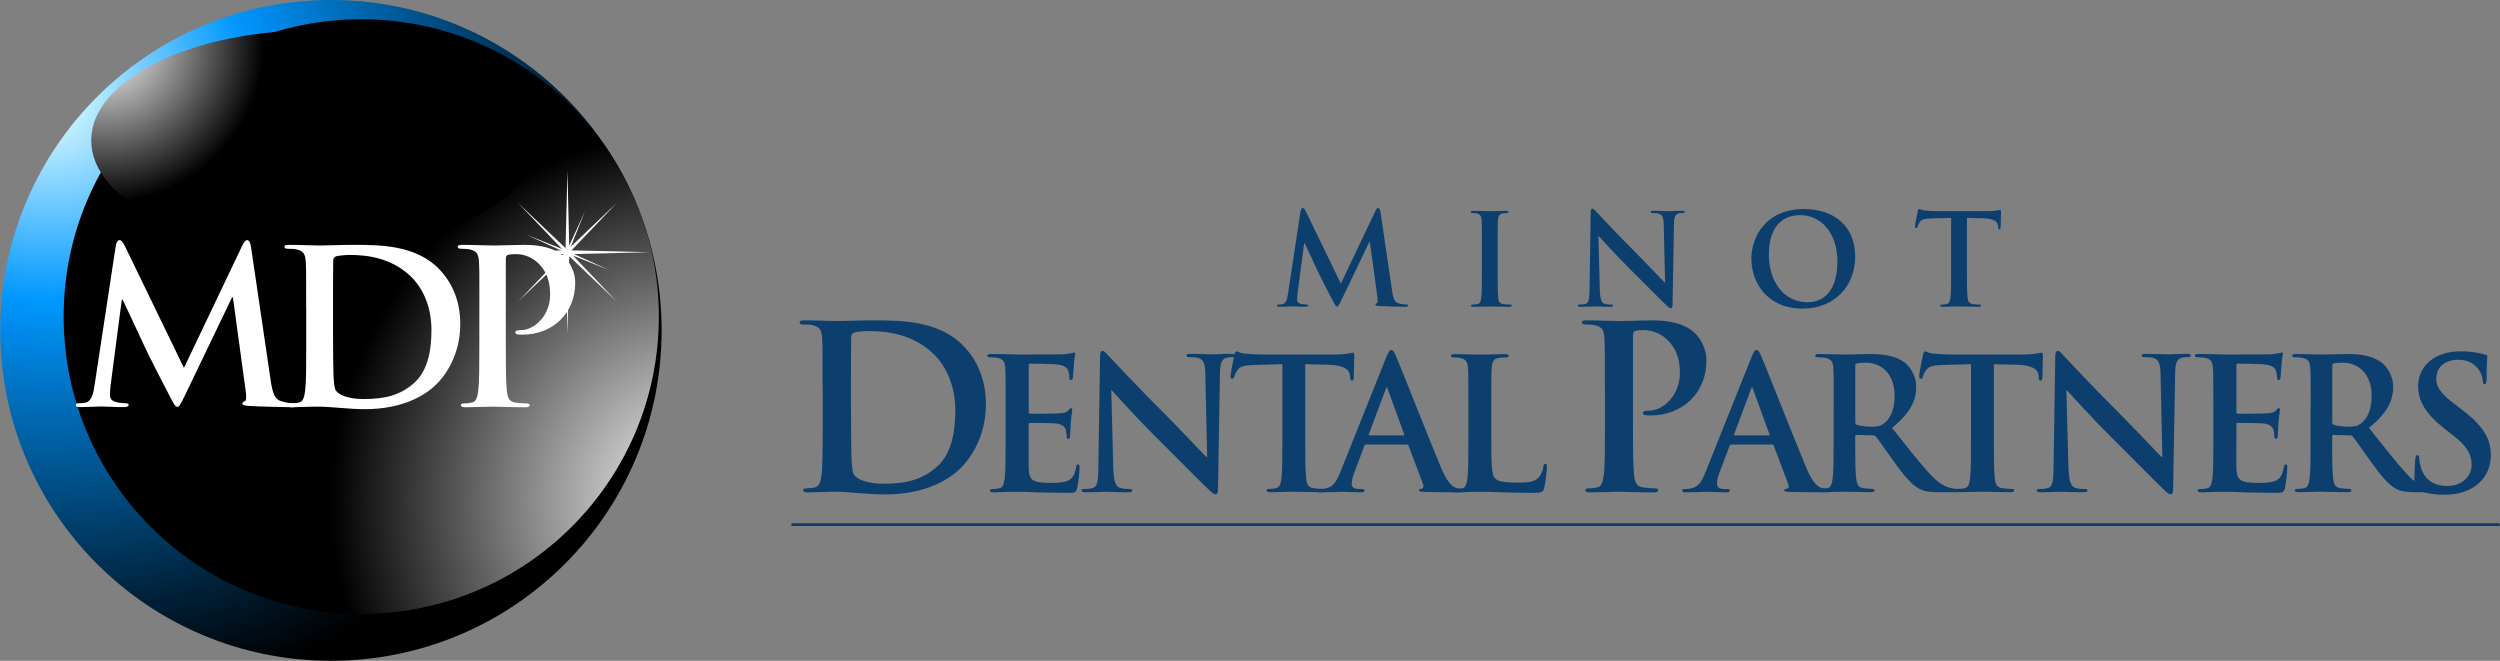
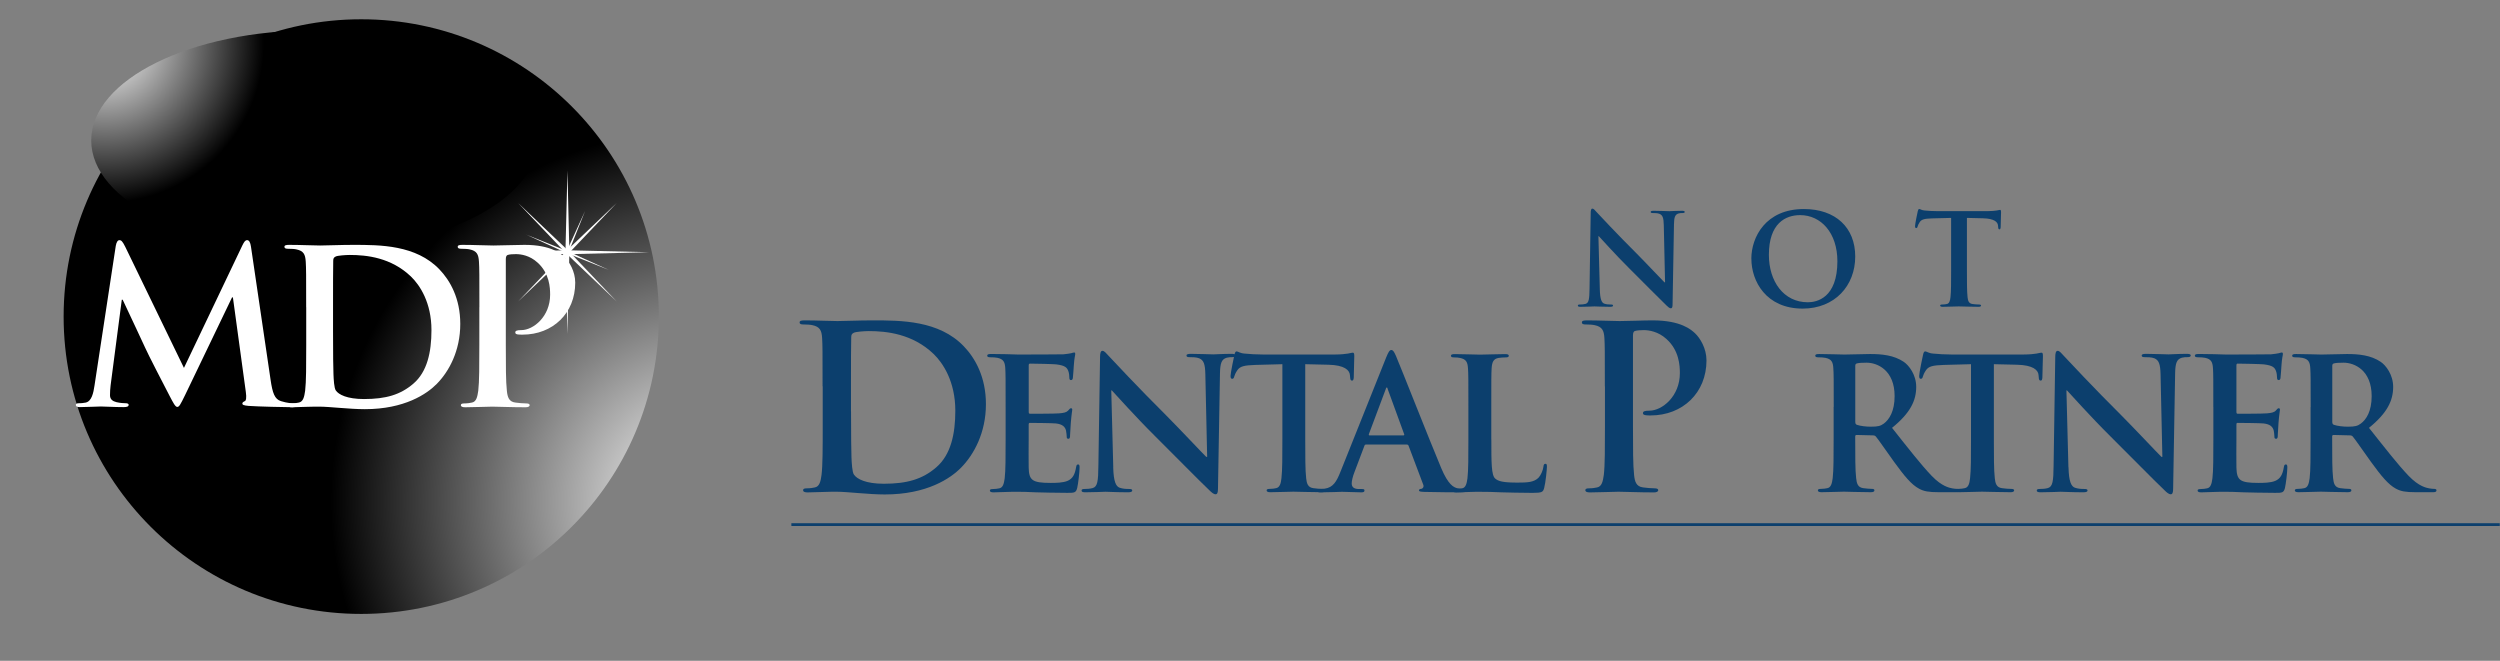
<svg xmlns="http://www.w3.org/2000/svg" width="227" height="60" viewBox="0 0 227 60" fill="none">
  <rect x="0" y="0" width="227" height="60" fill="#808080" stroke="none" />
  <path d="M226.977 47.508H71.856V47.76H226.977V47.508Z" fill="#0C3F6D" />
  <path d="M74.689 35.078C74.689 31.938 74.689 31.359 74.649 30.7C74.609 29.997 74.441 29.665 73.759 29.523C73.595 29.483 73.241 29.461 72.953 29.461C72.728 29.461 72.603 29.422 72.603 29.276C72.603 29.13 72.75 29.09 73.059 29.09C74.157 29.09 75.459 29.152 76.039 29.152C76.68 29.152 77.982 29.09 79.226 29.09C81.811 29.09 85.264 29.09 87.517 31.447C88.549 32.522 89.522 34.238 89.522 36.697C89.522 39.302 88.425 41.284 87.269 42.46C86.317 43.433 84.166 44.897 80.341 44.897C79.598 44.897 78.748 44.835 77.964 44.773C77.181 44.711 76.455 44.649 75.937 44.649C75.711 44.649 75.255 44.649 74.759 44.671C74.286 44.671 73.746 44.711 73.334 44.711C73.064 44.711 72.922 44.649 72.922 44.503C72.922 44.402 73.006 44.34 73.254 44.34C73.564 44.34 73.812 44.3 73.998 44.256C74.41 44.172 74.516 43.716 74.596 43.119C74.702 42.252 74.702 40.62 74.702 38.718V35.083L74.689 35.078ZM77.274 37.352C77.274 39.541 77.296 41.133 77.314 41.527C77.336 42.044 77.376 42.871 77.539 43.097C77.809 43.491 78.615 43.924 80.249 43.924C82.36 43.924 83.763 43.513 85.007 42.438C86.331 41.301 86.743 39.422 86.743 37.294C86.743 34.671 85.645 32.977 84.759 32.128C82.856 30.311 80.501 30.063 78.885 30.063C78.473 30.063 77.707 30.125 77.539 30.209C77.353 30.293 77.291 30.395 77.291 30.625C77.269 31.328 77.269 33.123 77.269 34.755V37.361L77.274 37.352Z" fill="#0C3F6D" />
  <path d="M91.31 36.958C91.31 34.432 91.31 33.968 91.279 33.437C91.248 32.871 91.111 32.605 90.566 32.49C90.433 32.455 90.15 32.442 89.92 32.442C89.739 32.442 89.637 32.406 89.637 32.291C89.637 32.176 89.756 32.141 90.004 32.141C90.451 32.141 90.934 32.159 91.35 32.159C91.779 32.176 92.164 32.19 92.399 32.19C92.93 32.19 96.237 32.19 96.551 32.172C96.866 32.137 97.131 32.106 97.268 32.07C97.353 32.053 97.45 32.004 97.534 32.004C97.618 32.004 97.631 32.07 97.631 32.154C97.631 32.269 97.547 32.468 97.499 33.233C97.481 33.401 97.45 34.131 97.415 34.33C97.397 34.414 97.366 34.512 97.246 34.512C97.127 34.512 97.096 34.428 97.096 34.277C97.096 34.162 97.078 33.879 96.998 33.68C96.883 33.379 96.715 33.18 95.883 33.083C95.6 33.052 93.855 33.017 93.523 33.017C93.439 33.017 93.408 33.065 93.408 33.185V37.386C93.408 37.502 93.426 37.568 93.523 37.568C93.886 37.568 95.799 37.568 96.184 37.532C96.582 37.497 96.83 37.448 96.981 37.285C97.096 37.152 97.162 37.068 97.246 37.068C97.313 37.068 97.361 37.099 97.361 37.201C97.361 37.302 97.295 37.568 97.228 38.413C97.211 38.744 97.162 39.408 97.162 39.527C97.162 39.66 97.162 39.841 97.012 39.841C96.892 39.841 96.861 39.775 96.861 39.691C96.843 39.523 96.843 39.31 96.795 39.094C96.711 38.762 96.48 38.514 95.865 38.448C95.551 38.417 93.904 38.399 93.506 38.399C93.422 38.399 93.404 38.466 93.404 38.567V39.881C93.404 40.447 93.386 41.973 93.404 42.455C93.435 43.6 93.705 43.848 95.4 43.848C95.834 43.848 96.529 43.848 96.963 43.649C97.392 43.45 97.596 43.101 97.711 42.42C97.742 42.238 97.778 42.172 97.893 42.172C98.025 42.172 98.025 42.305 98.025 42.473C98.025 42.853 97.893 43.985 97.808 44.317C97.693 44.751 97.543 44.751 96.91 44.751C95.662 44.751 94.75 44.715 94.037 44.702C93.32 44.666 92.806 44.653 92.306 44.653C92.124 44.653 91.757 44.653 91.359 44.671C90.978 44.671 90.544 44.706 90.212 44.706C89.995 44.706 89.88 44.658 89.88 44.538C89.88 44.454 89.947 44.406 90.146 44.406C90.394 44.406 90.593 44.37 90.743 44.339C91.075 44.273 91.159 43.906 91.226 43.428C91.31 42.729 91.31 41.42 91.31 39.89V36.966V36.958Z" fill="#0C3F6D" />
  <path d="M101.08 42.439C101.115 43.735 101.328 44.164 101.66 44.284C101.943 44.385 102.257 44.399 102.523 44.399C102.705 44.399 102.806 44.43 102.806 44.531C102.806 44.664 102.656 44.699 102.426 44.699C101.346 44.699 100.682 44.651 100.367 44.651C100.217 44.651 99.438 44.699 98.57 44.699C98.353 44.699 98.207 44.682 98.207 44.531C98.207 44.43 98.304 44.399 98.473 44.399C98.689 44.399 98.986 44.381 99.221 44.315C99.655 44.182 99.721 43.7 99.734 42.254L99.885 32.422C99.885 32.09 99.933 31.855 100.102 31.855C100.283 31.855 100.434 32.072 100.717 32.368C100.916 32.585 103.444 35.292 105.87 37.698C106.998 38.826 109.243 41.219 109.526 41.484H109.61L109.446 34.027C109.429 33.014 109.283 32.7 108.88 32.532C108.632 32.43 108.234 32.43 107.999 32.43C107.8 32.43 107.733 32.382 107.733 32.28C107.733 32.147 107.915 32.13 108.167 32.13C109.03 32.13 109.827 32.178 110.177 32.178C110.358 32.178 110.991 32.13 111.806 32.13C112.023 32.13 112.191 32.147 112.191 32.28C112.191 32.382 112.089 32.43 111.89 32.43C111.726 32.43 111.589 32.43 111.39 32.479C110.925 32.612 110.792 32.961 110.774 33.89L110.593 44.368C110.593 44.735 110.527 44.881 110.376 44.881C110.195 44.881 109.995 44.699 109.809 44.514C108.76 43.518 106.636 41.342 104.909 39.631C103.099 37.84 101.253 35.761 100.952 35.447H100.903L101.084 42.422L101.08 42.439Z" fill="#0C3F6D" />
  <path d="M116.436 33.069L113.961 33.136C112.996 33.171 112.598 33.251 112.35 33.618C112.181 33.866 112.102 34.065 112.066 34.197C112.035 34.33 111.982 34.396 111.885 34.396C111.77 34.396 111.734 34.312 111.734 34.131C111.734 33.866 112.049 32.353 112.084 32.22C112.133 32.004 112.186 31.906 112.283 31.906C112.416 31.906 112.584 32.074 113 32.105C113.483 32.154 114.116 32.189 114.66 32.189H121.243C121.774 32.189 122.142 32.141 122.389 32.105C122.637 32.057 122.77 32.021 122.837 32.021C122.952 32.021 122.969 32.123 122.969 32.371C122.969 32.72 122.921 33.866 122.921 34.295C122.903 34.463 122.872 34.56 122.77 34.56C122.637 34.56 122.606 34.476 122.589 34.228L122.571 34.047C122.536 33.614 122.088 33.149 120.61 33.118L118.516 33.069V39.876C118.516 41.402 118.516 42.716 118.6 43.428C118.649 43.892 118.751 44.259 119.247 44.325C119.481 44.361 119.844 44.392 120.092 44.392C120.274 44.392 120.358 44.441 120.358 44.525C120.358 44.64 120.225 44.693 120.043 44.693C118.946 44.693 117.901 44.644 117.436 44.644C117.055 44.644 116.006 44.693 115.342 44.693C115.125 44.693 115.01 44.644 115.01 44.525C115.01 44.441 115.077 44.392 115.276 44.392C115.524 44.392 115.723 44.356 115.873 44.325C116.205 44.259 116.307 43.892 116.356 43.414C116.44 42.716 116.44 41.407 116.44 39.876V33.069H116.436Z" fill="#0C3F6D" />
  <path d="M124.032 40.366C123.948 40.366 123.912 40.401 123.881 40.499L122.983 42.874C122.819 43.289 122.735 43.688 122.735 43.886C122.735 44.187 122.885 44.404 123.399 44.404H123.647C123.846 44.404 123.895 44.435 123.895 44.537C123.895 44.669 123.797 44.705 123.611 44.705C123.08 44.705 122.363 44.656 121.85 44.656C121.664 44.656 120.752 44.705 119.889 44.705C119.672 44.705 119.574 44.669 119.574 44.537C119.574 44.435 119.641 44.404 119.773 44.404C119.924 44.404 120.154 44.386 120.287 44.369C121.048 44.267 121.367 43.705 121.699 42.874L125.869 32.445C126.068 31.963 126.17 31.781 126.334 31.781C126.484 31.781 126.582 31.932 126.75 32.312C127.148 33.227 129.809 39.999 130.871 42.524C131.504 44.019 131.987 44.249 132.332 44.333C132.58 44.382 132.832 44.4 133.031 44.4C133.164 44.4 133.248 44.417 133.248 44.532C133.248 44.665 133.098 44.7 132.487 44.7C131.876 44.7 130.676 44.7 129.344 44.665C129.043 44.647 128.844 44.647 128.844 44.532C128.844 44.431 128.91 44.4 129.078 44.382C129.193 44.351 129.313 44.2 129.229 44.002L127.901 40.481C127.87 40.397 127.817 40.366 127.737 40.366H124.032ZM127.418 39.535C127.502 39.535 127.516 39.486 127.502 39.433L126.006 35.333C125.989 35.266 125.971 35.182 125.922 35.182C125.873 35.182 125.838 35.266 125.825 35.333L124.293 39.419C124.275 39.486 124.293 39.535 124.36 39.535H127.418Z" fill="#0C3F6D" />
  <path d="M135.414 39.883C135.414 42.011 135.414 43.152 135.764 43.453C136.047 43.7 136.481 43.82 137.773 43.82C138.654 43.82 139.301 43.802 139.717 43.355C139.916 43.139 140.115 42.674 140.146 42.36C140.164 42.21 140.195 42.112 140.328 42.112C140.443 42.112 140.46 42.197 140.46 42.396C140.46 42.577 140.345 43.824 140.212 44.306C140.111 44.673 140.031 44.753 139.163 44.753C137.968 44.753 137.1 44.718 136.352 44.704C135.604 44.669 135.007 44.656 134.325 44.656C134.143 44.656 133.776 44.656 133.378 44.673C132.992 44.673 132.563 44.709 132.231 44.709C132.014 44.709 131.899 44.66 131.899 44.541C131.899 44.457 131.965 44.408 132.165 44.408C132.413 44.408 132.612 44.373 132.762 44.342C133.094 44.275 133.178 43.908 133.245 43.431C133.329 42.732 133.329 41.423 133.329 39.892V36.969C133.329 34.443 133.329 33.979 133.293 33.448C133.258 32.882 133.13 32.617 132.576 32.502C132.444 32.466 132.244 32.453 132.027 32.453C131.846 32.453 131.744 32.418 131.744 32.303C131.744 32.188 131.859 32.152 132.112 32.152C132.895 32.152 133.94 32.201 134.387 32.201C134.785 32.201 135.998 32.152 136.649 32.152C136.884 32.152 136.999 32.188 136.999 32.303C136.999 32.418 136.901 32.453 136.702 32.453C136.521 32.453 136.255 32.471 136.056 32.502C135.609 32.586 135.476 32.869 135.44 33.448C135.409 33.979 135.409 34.443 135.409 36.969V39.892L135.414 39.883Z" fill="#0C3F6D" />
  <path d="M145.72 35.078C145.72 31.938 145.72 31.359 145.68 30.7C145.64 29.997 145.472 29.665 144.79 29.523C144.626 29.483 144.272 29.461 143.984 29.461C143.754 29.461 143.635 29.422 143.635 29.276C143.635 29.13 143.781 29.09 144.091 29.09C145.189 29.09 146.49 29.152 147.07 29.152C147.915 29.152 149.115 29.09 150.067 29.09C152.652 29.09 153.582 29.957 153.914 30.266C154.37 30.7 154.949 31.628 154.949 32.725C154.949 35.658 152.798 37.723 149.863 37.723C149.761 37.723 149.531 37.723 149.429 37.701C149.328 37.679 149.181 37.661 149.181 37.515C149.181 37.352 149.323 37.29 149.761 37.29C150.921 37.29 152.532 35.989 152.532 33.88C152.532 33.199 152.47 31.814 151.311 30.779C150.567 30.098 149.717 29.974 149.243 29.974C148.934 29.974 148.624 29.997 148.438 30.058C148.336 30.098 148.274 30.222 148.274 30.452V38.718C148.274 40.62 148.274 42.252 148.376 43.141C148.438 43.721 148.562 44.176 149.181 44.256C149.469 44.295 149.925 44.34 150.235 44.34C150.461 44.34 150.567 44.402 150.567 44.503C150.567 44.649 150.403 44.711 150.173 44.711C148.81 44.711 147.504 44.649 146.968 44.649C146.494 44.649 145.189 44.711 144.365 44.711C144.095 44.711 143.949 44.649 143.949 44.503C143.949 44.402 144.033 44.34 144.281 44.34C144.591 44.34 144.839 44.3 145.025 44.256C145.441 44.172 145.543 43.716 145.627 43.119C145.729 42.252 145.729 40.62 145.729 38.718V35.083L145.72 35.078Z" fill="#0C3F6D" />
-   <path d="M157.194 40.366C157.11 40.366 157.075 40.401 157.044 40.499L156.145 42.874C155.977 43.289 155.897 43.688 155.897 43.886C155.897 44.187 156.048 44.404 156.561 44.404H156.809C157.008 44.404 157.057 44.435 157.057 44.537C157.057 44.669 156.959 44.705 156.773 44.705C156.242 44.705 155.525 44.656 155.012 44.656C154.83 44.656 153.914 44.705 153.051 44.705C152.834 44.705 152.736 44.669 152.736 44.537C152.736 44.435 152.803 44.404 152.936 44.404C153.086 44.404 153.316 44.386 153.449 44.369C154.21 44.267 154.529 43.705 154.861 42.874L159.031 32.445C159.23 31.963 159.332 31.781 159.496 31.781C159.646 31.781 159.744 31.932 159.912 32.312C160.31 33.227 162.971 39.999 164.033 42.524C164.666 44.019 165.149 44.249 165.494 44.333C165.742 44.382 165.994 44.4 166.194 44.4C166.326 44.4 166.41 44.417 166.41 44.532C166.41 44.665 166.26 44.7 165.649 44.7C165.038 44.7 163.839 44.7 162.506 44.665C162.205 44.647 162.006 44.647 162.006 44.532C162.006 44.431 162.072 44.4 162.24 44.382C162.356 44.351 162.475 44.2 162.391 44.002L161.063 40.481C161.032 40.397 160.979 40.366 160.899 40.366H157.194ZM160.585 39.535C160.669 39.535 160.682 39.486 160.669 39.433L159.173 35.333C159.155 35.266 159.137 35.182 159.089 35.182C159.04 35.182 159.005 35.266 158.991 35.333L157.464 39.419C157.446 39.486 157.464 39.535 157.53 39.535H160.589H160.585Z" fill="#0C3F6D" />
  <path d="M166.502 36.961C166.502 34.436 166.502 33.971 166.467 33.44C166.436 32.874 166.303 32.609 165.754 32.494C165.621 32.459 165.338 32.445 165.108 32.445C164.926 32.445 164.824 32.41 164.824 32.295C164.824 32.18 164.939 32.145 165.187 32.145C166.068 32.145 167.117 32.193 167.463 32.193C168.029 32.193 169.291 32.145 169.804 32.145C170.853 32.145 171.965 32.246 172.863 32.857C173.328 33.171 173.992 34.02 173.992 35.13C173.992 36.359 173.478 37.487 171.796 38.849C173.275 40.712 174.421 42.189 175.404 43.215C176.334 44.179 177.015 44.294 177.268 44.343C177.449 44.374 177.6 44.391 177.733 44.391C177.865 44.391 177.932 44.44 177.932 44.524C177.932 44.657 177.817 44.692 177.617 44.692H176.037C175.107 44.692 174.691 44.608 174.258 44.378C173.545 43.998 172.912 43.215 171.982 41.937C171.318 41.021 170.552 39.893 170.335 39.646C170.251 39.544 170.154 39.531 170.034 39.531L168.587 39.495C168.503 39.495 168.454 39.531 168.454 39.628V39.862C168.454 41.406 168.454 42.719 168.538 43.414C168.587 43.896 168.689 44.259 169.185 44.325C169.432 44.36 169.8 44.391 169.999 44.391C170.132 44.391 170.198 44.44 170.198 44.524C170.198 44.639 170.083 44.692 169.866 44.692C168.901 44.692 167.671 44.643 167.423 44.643C167.108 44.643 166.059 44.692 165.395 44.692C165.178 44.692 165.063 44.643 165.063 44.524C165.063 44.44 165.13 44.391 165.329 44.391C165.577 44.391 165.776 44.356 165.926 44.325C166.258 44.259 166.343 43.892 166.409 43.414C166.493 42.715 166.493 41.406 166.493 39.876V36.952L166.502 36.961ZM168.459 38.275C168.459 38.456 168.49 38.522 168.609 38.575C168.959 38.69 169.459 38.743 169.871 38.743C170.535 38.743 170.752 38.677 171.053 38.46C171.548 38.093 172.031 37.333 172.031 35.97C172.031 33.613 170.468 32.932 169.49 32.932C169.074 32.932 168.773 32.95 168.609 32.998C168.494 33.029 168.459 33.095 168.459 33.233V38.279V38.275Z" fill="#0C3F6D" />
  <path d="M178.963 33.069L176.488 33.136C175.523 33.171 175.125 33.251 174.877 33.618C174.709 33.866 174.629 34.065 174.594 34.197C174.563 34.33 174.51 34.396 174.412 34.396C174.297 34.396 174.262 34.312 174.262 34.131C174.262 33.866 174.576 32.353 174.611 32.22C174.66 32.004 174.709 31.906 174.811 31.906C174.943 31.906 175.112 32.074 175.528 32.105C176.01 32.154 176.639 32.189 177.188 32.189H183.77C184.302 32.189 184.669 32.141 184.917 32.105C185.165 32.057 185.302 32.021 185.364 32.021C185.483 32.021 185.497 32.123 185.497 32.371C185.497 32.72 185.448 33.866 185.448 34.295C185.43 34.463 185.399 34.56 185.298 34.56C185.165 34.56 185.129 34.476 185.116 34.228L185.098 34.047C185.067 33.614 184.616 33.149 183.137 33.118L181.043 33.069V39.876C181.043 41.402 181.043 42.716 181.128 43.428C181.176 43.892 181.278 44.259 181.774 44.325C182.008 44.361 182.371 44.392 182.619 44.392C182.801 44.392 182.885 44.441 182.885 44.525C182.885 44.64 182.752 44.693 182.571 44.693C181.473 44.693 180.428 44.644 179.963 44.644C179.578 44.644 178.534 44.693 177.87 44.693C177.653 44.693 177.538 44.644 177.538 44.525C177.538 44.441 177.604 44.392 177.803 44.392C178.051 44.392 178.25 44.356 178.401 44.325C178.733 44.259 178.835 43.892 178.883 43.414C178.967 42.716 178.967 41.407 178.967 39.876V33.069H178.963Z" fill="#0C3F6D" />
  <path d="M187.821 42.439C187.852 43.735 188.069 44.164 188.401 44.284C188.684 44.385 188.999 44.399 189.264 44.399C189.446 44.399 189.548 44.43 189.548 44.531C189.548 44.664 189.397 44.699 189.163 44.699C188.082 44.699 187.418 44.651 187.104 44.651C186.954 44.651 186.175 44.699 185.307 44.699C185.09 44.699 184.939 44.682 184.939 44.531C184.939 44.43 185.041 44.399 185.205 44.399C185.422 44.399 185.719 44.381 185.953 44.315C186.387 44.182 186.453 43.7 186.467 42.254L186.617 32.422C186.617 32.09 186.666 31.855 186.834 31.855C187.016 31.855 187.166 32.072 187.449 32.368C187.649 32.585 190.176 35.292 192.602 37.698C193.731 38.826 195.975 41.219 196.259 41.484H196.343L196.179 34.027C196.161 33.014 196.011 32.7 195.612 32.532C195.364 32.43 194.966 32.43 194.731 32.43C194.532 32.43 194.466 32.382 194.466 32.28C194.466 32.147 194.647 32.13 194.9 32.13C195.763 32.13 196.56 32.178 196.909 32.178C197.091 32.178 197.724 32.13 198.538 32.13C198.755 32.13 198.919 32.147 198.919 32.28C198.919 32.382 198.822 32.43 198.618 32.43C198.454 32.43 198.317 32.43 198.118 32.479C197.653 32.612 197.52 32.961 197.502 33.89L197.321 44.368C197.321 44.735 197.255 44.881 197.104 44.881C196.923 44.881 196.719 44.699 196.537 44.514C195.488 43.518 193.363 41.342 191.637 39.631C189.827 37.84 187.981 35.761 187.68 35.447H187.631L187.812 42.422L187.821 42.439Z" fill="#0C3F6D" />
  <path d="M200.969 36.958C200.969 34.432 200.969 33.968 200.938 33.437C200.902 32.871 200.77 32.605 200.221 32.49C200.088 32.455 199.805 32.442 199.574 32.442C199.393 32.442 199.291 32.406 199.291 32.291C199.291 32.176 199.406 32.141 199.654 32.141C200.101 32.141 200.584 32.159 201 32.159C201.434 32.176 201.814 32.19 202.049 32.19C202.58 32.19 205.887 32.19 206.206 32.172C206.52 32.137 206.785 32.106 206.923 32.07C207.007 32.053 207.104 32.004 207.188 32.004C207.272 32.004 207.286 32.07 207.286 32.154C207.286 32.269 207.202 32.468 207.153 33.233C207.135 33.401 207.104 34.131 207.069 34.33C207.051 34.414 207.02 34.512 206.905 34.512C206.79 34.512 206.754 34.428 206.754 34.277C206.754 34.162 206.737 33.879 206.657 33.68C206.542 33.379 206.374 33.18 205.542 33.083C205.258 33.052 203.514 33.017 203.182 33.017C203.098 33.017 203.067 33.065 203.067 33.185V37.386C203.067 37.502 203.085 37.568 203.182 37.568C203.55 37.568 205.457 37.568 205.843 37.532C206.241 37.497 206.489 37.448 206.639 37.285C206.754 37.152 206.821 37.068 206.905 37.068C206.971 37.068 207.02 37.099 207.02 37.201C207.02 37.302 206.954 37.568 206.887 38.413C206.87 38.744 206.821 39.408 206.821 39.527C206.821 39.66 206.821 39.841 206.67 39.841C206.551 39.841 206.52 39.775 206.52 39.691C206.502 39.523 206.502 39.31 206.453 39.094C206.369 38.762 206.139 38.514 205.524 38.448C205.21 38.417 203.563 38.399 203.164 38.399C203.08 38.399 203.067 38.466 203.067 38.567V39.881C203.067 40.447 203.049 41.973 203.067 42.455C203.102 43.6 203.368 43.848 205.063 43.848C205.493 43.848 206.192 43.848 206.626 43.649C207.055 43.45 207.259 43.101 207.374 42.42C207.405 42.238 207.441 42.172 207.556 42.172C207.689 42.172 207.689 42.305 207.689 42.473C207.689 42.853 207.556 43.985 207.472 44.317C207.357 44.751 207.206 44.751 206.573 44.751C205.325 44.751 204.413 44.715 203.696 44.702C202.983 44.666 202.465 44.653 201.969 44.653C201.788 44.653 201.42 44.653 201.022 44.671C200.641 44.671 200.207 44.706 199.875 44.706C199.658 44.706 199.543 44.658 199.543 44.538C199.543 44.454 199.61 44.406 199.809 44.406C200.057 44.406 200.256 44.37 200.407 44.339C200.739 44.273 200.823 43.906 200.889 43.428C200.973 42.729 200.973 41.42 200.973 39.89V36.966L200.969 36.958Z" fill="#0C3F6D" />
  <path d="M209.809 36.961C209.809 34.436 209.809 33.971 209.774 33.44C209.743 32.874 209.61 32.609 209.057 32.494C208.924 32.459 208.64 32.445 208.41 32.445C208.229 32.445 208.127 32.41 208.127 32.295C208.127 32.18 208.242 32.145 208.494 32.145C209.375 32.145 210.424 32.193 210.77 32.193C211.336 32.193 212.598 32.145 213.111 32.145C214.156 32.145 215.272 32.246 216.17 32.857C216.635 33.171 217.299 34.02 217.299 35.13C217.299 36.359 216.781 37.487 215.103 38.849C216.582 40.712 217.729 42.189 218.711 43.215C219.641 44.179 220.323 44.294 220.57 44.343C220.752 44.374 220.902 44.391 221.035 44.391C221.168 44.391 221.234 44.44 221.234 44.524C221.234 44.657 221.119 44.692 220.92 44.692H219.34C218.41 44.692 217.994 44.608 217.56 44.378C216.848 43.998 216.215 43.215 215.285 41.937C214.621 41.021 213.855 39.893 213.638 39.646C213.554 39.544 213.457 39.531 213.342 39.531L211.894 39.495C211.81 39.495 211.761 39.531 211.761 39.628V39.862C211.761 41.406 211.761 42.719 211.845 43.414C211.894 43.896 211.996 44.259 212.492 44.325C212.74 44.36 213.107 44.391 213.306 44.391C213.439 44.391 213.505 44.44 213.505 44.524C213.505 44.639 213.39 44.692 213.173 44.692C212.208 44.692 210.978 44.643 210.73 44.643C210.416 44.643 209.366 44.692 208.702 44.692C208.486 44.692 208.37 44.643 208.37 44.524C208.37 44.44 208.437 44.391 208.636 44.391C208.884 44.391 209.083 44.356 209.234 44.325C209.566 44.259 209.65 43.892 209.716 43.414C209.8 42.715 209.8 41.406 209.8 39.876V36.952L209.809 36.961ZM211.77 38.275C211.77 38.456 211.801 38.522 211.921 38.575C212.27 38.69 212.771 38.743 213.187 38.743C213.851 38.743 214.068 38.677 214.364 38.46C214.864 38.093 215.347 37.333 215.347 35.97C215.347 33.613 213.784 32.932 212.802 32.932C212.385 32.932 212.089 32.95 211.921 32.998C211.806 33.029 211.77 33.095 211.77 33.233V38.279V38.275Z" fill="#0C3F6D" />
-   <path d="M219.531 44.494C219.265 44.379 219.217 44.295 219.217 43.928C219.217 43.017 219.283 42.017 219.301 41.752C219.319 41.504 219.367 41.323 219.5 41.323C219.651 41.323 219.668 41.473 219.668 41.606C219.668 41.823 219.735 42.172 219.819 42.451C220.186 43.68 221.165 44.127 222.196 44.127C223.692 44.127 224.423 43.114 224.423 42.234C224.423 41.42 224.175 40.655 222.794 39.576L222.028 38.979C220.2 37.55 219.567 36.387 219.567 35.043C219.567 33.216 221.094 31.902 223.404 31.902C224.485 31.902 225.184 32.07 225.613 32.185C225.764 32.221 225.848 32.269 225.848 32.384C225.848 32.601 225.782 33.083 225.782 34.379C225.782 34.746 225.733 34.874 225.6 34.874C225.485 34.874 225.436 34.777 225.436 34.578C225.436 34.428 225.352 33.915 225.003 33.481C224.755 33.167 224.272 32.667 223.192 32.667C221.961 32.667 221.213 33.38 221.213 34.379C221.213 35.144 221.594 35.724 222.975 36.767L223.44 37.117C225.45 38.63 226.167 39.775 226.167 41.349C226.167 42.314 225.799 43.459 224.604 44.238C223.772 44.768 222.842 44.919 221.961 44.919C220.996 44.919 220.248 44.804 219.536 44.485L219.531 44.494Z" fill="#0C3F6D" />
-   <path d="M118.093 19.188C118.128 18.993 118.199 18.887 118.288 18.887C118.376 18.887 118.451 18.944 118.597 19.245L121.749 25.751L124.888 19.165C124.981 18.98 125.038 18.887 125.14 18.887C125.242 18.887 125.313 19.002 125.348 19.245L126.397 26.37C126.499 27.096 126.619 27.432 126.964 27.533C127.3 27.635 127.531 27.648 127.681 27.648C127.787 27.648 127.867 27.662 127.867 27.728C127.867 27.821 127.73 27.856 127.566 27.856C127.278 27.856 125.685 27.821 125.224 27.785C124.959 27.763 124.888 27.728 124.888 27.657C124.888 27.6 124.932 27.564 125.016 27.529C125.087 27.507 125.118 27.356 125.074 27.034L124.383 21.961H124.339L121.825 27.197C121.559 27.741 121.501 27.843 121.395 27.843C121.289 27.843 121.174 27.613 120.992 27.268C120.718 26.737 119.802 24.973 119.664 24.65C119.562 24.406 118.867 22.956 118.465 22.089H118.416L117.814 26.68C117.792 26.888 117.779 27.038 117.779 27.224C117.779 27.441 117.929 27.547 118.124 27.591C118.332 27.635 118.491 27.648 118.606 27.648C118.699 27.648 118.779 27.67 118.779 27.728C118.779 27.83 118.677 27.856 118.504 27.856C118.022 27.856 117.5 27.821 117.292 27.821C117.075 27.821 116.517 27.856 116.149 27.856C116.034 27.856 115.941 27.834 115.941 27.728C115.941 27.67 116.012 27.648 116.127 27.648C116.22 27.648 116.3 27.648 116.473 27.613C116.796 27.542 116.889 27.096 116.946 26.702L118.088 19.183L118.093 19.188Z" fill="#0C3F6D" />
-   <path d="M134.555 22.484C134.555 20.733 134.555 20.41 134.533 20.038C134.511 19.645 134.396 19.45 134.139 19.393C134.011 19.357 133.865 19.349 133.723 19.349C133.608 19.349 133.537 19.326 133.537 19.233C133.537 19.163 133.63 19.141 133.816 19.141C134.254 19.141 134.981 19.176 135.317 19.176C135.605 19.176 136.287 19.141 136.725 19.141C136.876 19.141 136.969 19.163 136.969 19.233C136.969 19.326 136.898 19.349 136.783 19.349C136.667 19.349 136.574 19.362 136.437 19.384C136.123 19.441 136.034 19.636 136.012 20.043C135.99 20.41 135.99 20.737 135.99 22.489V24.519C135.99 25.638 135.99 26.549 136.034 27.044C136.07 27.354 136.149 27.562 136.495 27.61C136.659 27.632 136.911 27.655 137.084 27.655C137.212 27.655 137.27 27.69 137.27 27.747C137.27 27.827 137.177 27.862 137.048 27.862C136.287 27.862 135.561 27.827 135.246 27.827C134.981 27.827 134.254 27.862 133.789 27.862C133.639 27.862 133.559 27.827 133.559 27.747C133.559 27.69 133.608 27.655 133.745 27.655C133.918 27.655 134.06 27.632 134.161 27.61C134.392 27.566 134.462 27.367 134.498 27.035C134.555 26.549 134.555 25.638 134.555 24.523V22.493V22.484Z" fill="#0C3F6D" />
  <path d="M145.264 26.292C145.286 27.19 145.437 27.491 145.667 27.57C145.862 27.641 146.083 27.65 146.269 27.65C146.397 27.65 146.464 27.672 146.464 27.743C146.464 27.836 146.362 27.858 146.198 27.858C145.45 27.858 144.985 27.822 144.768 27.822C144.666 27.822 144.122 27.858 143.52 27.858C143.369 27.858 143.268 27.845 143.268 27.743C143.268 27.672 143.338 27.65 143.454 27.65C143.604 27.65 143.812 27.637 143.971 27.592C144.272 27.5 144.317 27.163 144.33 26.164L144.436 19.335C144.436 19.105 144.472 18.941 144.587 18.941C144.715 18.941 144.817 19.092 145.012 19.3C145.149 19.45 146.906 21.33 148.588 23.002C149.372 23.784 150.93 25.447 151.129 25.633H151.187L151.072 20.454C151.059 19.751 150.957 19.53 150.678 19.415C150.505 19.344 150.226 19.344 150.067 19.344C149.93 19.344 149.881 19.308 149.881 19.242C149.881 19.149 150.009 19.14 150.182 19.14C150.784 19.14 151.337 19.176 151.581 19.176C151.709 19.176 152.148 19.14 152.71 19.14C152.86 19.14 152.975 19.154 152.975 19.242C152.975 19.313 152.909 19.344 152.767 19.344C152.652 19.344 152.559 19.344 152.422 19.379C152.099 19.472 152.006 19.715 151.997 20.361L151.869 27.637C151.869 27.889 151.824 27.995 151.718 27.995C151.59 27.995 151.453 27.867 151.324 27.743C150.598 27.048 149.12 25.54 147.92 24.351C146.663 23.103 145.379 21.661 145.171 21.445H145.136L145.264 26.288V26.292Z" fill="#0C3F6D" />
  <path d="M159.021 23.501C159.021 21.528 160.327 18.98 163.789 18.98C166.662 18.98 168.455 20.652 168.455 23.293C168.455 25.933 166.609 28.021 163.678 28.021C160.367 28.021 159.026 25.54 159.026 23.501H159.021ZM166.835 23.722C166.835 21.139 165.343 19.533 163.453 19.533C162.125 19.533 160.615 20.272 160.615 23.142C160.615 25.54 161.943 27.446 164.156 27.446C164.967 27.446 166.835 27.052 166.835 23.722Z" fill="#0C3F6D" />
  <path d="M177.154 19.786L175.432 19.83C174.763 19.852 174.484 19.91 174.312 20.166C174.197 20.339 174.139 20.476 174.117 20.569C174.095 20.662 174.059 20.706 173.989 20.706C173.909 20.706 173.887 20.648 173.887 20.52C173.887 20.334 174.108 19.286 174.13 19.193C174.166 19.043 174.201 18.977 174.267 18.977C174.36 18.977 174.475 19.092 174.763 19.114C175.095 19.149 175.538 19.171 175.919 19.171H180.491C180.863 19.171 181.116 19.136 181.288 19.114C181.461 19.078 181.554 19.056 181.602 19.056C181.682 19.056 181.695 19.127 181.695 19.299C181.695 19.543 181.66 20.339 181.66 20.64C181.647 20.755 181.625 20.825 181.558 20.825C181.465 20.825 181.443 20.768 181.43 20.595L181.417 20.467C181.394 20.166 181.08 19.843 180.053 19.821L178.597 19.786V24.514C178.597 25.575 178.597 26.486 178.654 26.982C178.69 27.305 178.756 27.557 179.106 27.605C179.27 27.628 179.522 27.65 179.695 27.65C179.823 27.65 179.88 27.685 179.88 27.743C179.88 27.822 179.788 27.858 179.664 27.858C178.902 27.858 178.176 27.822 177.853 27.822C177.587 27.822 176.861 27.858 176.397 27.858C176.246 27.858 176.166 27.822 176.166 27.743C176.166 27.685 176.211 27.65 176.352 27.65C176.525 27.65 176.662 27.628 176.769 27.605C176.999 27.561 177.07 27.305 177.105 26.973C177.162 26.491 177.162 25.575 177.162 24.518V19.79L177.154 19.786Z" fill="#0C3F6D" />
-   <path d="M60.076 30C60.076 46.568 46.632 60 30.05 60C13.467 60 0.023 46.568 0.023 30C0.023 13.432 13.467 0 30.05 0C46.632 0 60.076 13.432 60.076 30Z" fill="url(#paint0_radial_8301_46061)" />
  <path style="mix-blend-mode:screen" d="M59.823 28.747C59.823 43.656 47.725 55.744 32.798 55.744C17.871 55.744 5.777 43.661 5.777 28.747C5.777 13.833 17.876 1.75 32.798 1.75C47.721 1.75 59.823 13.838 59.823 28.751V28.747Z" fill="url(#paint1_radial_8301_46061)" />
  <path style="mix-blend-mode:screen" d="M48.814 12.75C48.814 18.274 39.739 22.75 28.549 22.75C17.358 22.75 8.283 18.274 8.283 12.75C8.283 7.226 17.354 2.75 28.544 2.75C39.735 2.75 48.81 7.226 48.81 12.75H48.814Z" fill="url(#paint2_radial_8301_46061)" />
  <path d="M10.515 22.313C10.572 21.982 10.692 21.805 10.847 21.805C11.002 21.805 11.121 21.902 11.373 22.411L16.703 33.406L22.011 22.273C22.166 21.964 22.263 21.805 22.44 21.805C22.617 21.805 22.732 21.999 22.79 22.411L24.565 34.458C24.742 35.688 24.937 36.254 25.521 36.426C26.088 36.603 26.477 36.621 26.73 36.621C26.907 36.621 27.044 36.639 27.044 36.758C27.044 36.913 26.809 36.975 26.535 36.975C26.048 36.975 23.352 36.917 22.573 36.856C22.126 36.816 22.006 36.758 22.006 36.643C22.006 36.546 22.086 36.489 22.223 36.426C22.338 36.387 22.4 36.135 22.321 35.586L21.148 27.006H21.068L16.814 35.856C16.367 36.772 16.269 36.948 16.092 36.948C15.915 36.948 15.72 36.559 15.411 35.971C14.941 35.073 13.401 32.092 13.166 31.544C12.989 31.132 11.821 28.678 11.139 27.214H11.059L10.045 34.976C10.006 35.325 9.988 35.582 9.988 35.891C9.988 36.263 10.24 36.435 10.572 36.515C10.922 36.595 11.196 36.612 11.391 36.612C11.546 36.612 11.683 36.652 11.683 36.749C11.683 36.926 11.506 36.966 11.214 36.966C10.395 36.966 9.519 36.909 9.165 36.909C8.793 36.909 7.859 36.966 7.234 36.966C7.04 36.966 6.885 36.926 6.885 36.749C6.885 36.652 7 36.612 7.195 36.612C7.35 36.612 7.487 36.612 7.779 36.555C8.323 36.44 8.483 35.679 8.58 35.016L10.515 22.305V22.313Z" fill="white" />
  <path d="M27.8 27.891C27.8 24.928 27.8 24.379 27.761 23.756C27.721 23.092 27.566 22.783 26.92 22.646C26.765 22.606 26.433 22.588 26.158 22.588C25.946 22.588 25.826 22.548 25.826 22.411C25.826 22.274 25.963 22.234 26.256 22.234C27.291 22.234 28.518 22.292 29.067 22.292C29.673 22.292 30.899 22.234 32.072 22.234C34.511 22.234 37.77 22.234 39.899 24.459C40.873 25.472 41.793 27.091 41.793 29.413C41.793 31.872 40.758 33.743 39.664 34.853C38.766 35.768 36.738 37.153 33.126 37.153C32.422 37.153 31.625 37.095 30.881 37.038C30.142 36.98 29.456 36.923 28.969 36.923C28.752 36.923 28.323 36.923 27.858 36.94C27.407 36.94 26.902 36.98 26.512 36.98C26.26 36.98 26.123 36.923 26.123 36.785C26.123 36.688 26.202 36.631 26.437 36.631C26.729 36.631 26.964 36.591 27.141 36.551C27.53 36.471 27.628 36.042 27.707 35.481C27.805 34.663 27.805 33.119 27.805 31.328V27.896L27.8 27.891ZM30.24 30.032C30.24 32.097 30.257 33.601 30.279 33.972C30.297 34.459 30.337 35.237 30.492 35.454C30.744 35.826 31.506 36.233 33.051 36.233C35.043 36.233 36.366 35.843 37.539 34.831C38.788 33.76 39.177 31.982 39.177 29.974C39.177 27.497 38.141 25.901 37.305 25.1C35.507 23.384 33.285 23.15 31.762 23.15C31.373 23.15 30.651 23.207 30.492 23.287C30.315 23.367 30.257 23.464 30.257 23.676C30.24 24.34 30.24 26.038 30.24 27.577V30.032Z" fill="white" />
  <path d="M43.529 27.891C43.529 24.928 43.529 24.379 43.489 23.756C43.449 23.092 43.294 22.783 42.652 22.646C42.497 22.606 42.165 22.588 41.891 22.588C41.678 22.588 41.559 22.548 41.559 22.411C41.559 22.274 41.696 22.234 41.988 22.234C43.024 22.234 44.25 22.292 44.799 22.292C45.6 22.292 46.729 22.234 47.628 22.234C50.067 22.234 50.943 23.053 51.258 23.345C51.687 23.756 52.231 24.631 52.231 25.666C52.231 28.435 50.204 30.386 47.433 30.386C47.336 30.386 47.123 30.386 47.021 30.368C46.924 30.35 46.787 30.328 46.787 30.191C46.787 30.036 46.924 29.974 47.336 29.974C48.429 29.974 49.952 28.745 49.952 26.759C49.952 26.118 49.894 24.808 48.801 23.835C48.097 23.19 47.296 23.075 46.849 23.075C46.556 23.075 46.264 23.092 46.087 23.154C45.99 23.194 45.928 23.309 45.928 23.526V31.328C45.928 33.119 45.928 34.663 46.025 35.498C46.083 36.042 46.202 36.476 46.787 36.551C47.061 36.591 47.49 36.631 47.783 36.631C47.999 36.631 48.092 36.688 48.092 36.785C48.092 36.923 47.938 36.98 47.721 36.98C46.432 36.98 45.202 36.923 44.697 36.923C44.25 36.923 43.019 36.98 42.236 36.98C41.984 36.98 41.846 36.923 41.846 36.785C41.846 36.688 41.926 36.631 42.156 36.631C42.448 36.631 42.683 36.591 42.86 36.551C43.25 36.471 43.347 36.042 43.427 35.481C43.524 34.663 43.524 33.119 43.524 31.328V27.896L43.529 27.891Z" fill="white" />
  <path d="M51.522 22.693L55.993 18.434L51.735 22.901L55.993 27.372L51.522 23.113L47.047 27.372L51.31 22.901L47.047 18.434L51.522 22.693Z" fill="white" />
  <path d="M51.346 22.728L51.523 15.488L51.695 22.728L58.942 22.901L51.695 23.078L51.523 30.318L51.346 23.078L44.103 22.901L51.346 22.728Z" fill="white" />
  <path d="M51.395 22.956L47.77 21.301L51.47 22.779L53.126 19.156L51.647 22.854L55.273 24.508L51.572 23.031L49.916 26.653L51.395 22.956Z" fill="white" />
  <defs>
    <radialGradient id="paint0_radial_8301_46061" cx="0" cy="0" r="1" gradientUnits="userSpaceOnUse" gradientTransform="translate(4.676 9.226) scale(54.975 54.927)">
      <stop stop-color="#E3FFFF" />
      <stop offset="0.1" stop-color="#A0E0FF" />
      <stop offset="0.33" stop-color="#0097FF" />
      <stop offset="0.48" stop-color="#0072C2" />
      <stop offset="0.84" stop-color="#002037" />
      <stop offset="1" />
    </radialGradient>
    <radialGradient id="paint1_radial_8301_46061" cx="0" cy="0" r="1" gradientUnits="userSpaceOnUse" gradientTransform="translate(63.825 45.496) scale(33.798 33.768)">
      <stop stop-color="white" />
      <stop offset="1" />
    </radialGradient>
    <radialGradient id="paint2_radial_8301_46061" cx="0" cy="0" r="1" gradientUnits="userSpaceOnUse" gradientTransform="translate(9.532 3.997) scale(14.435 14.423)">
      <stop stop-color="white" />
      <stop offset="1" />
    </radialGradient>
  </defs>
</svg>